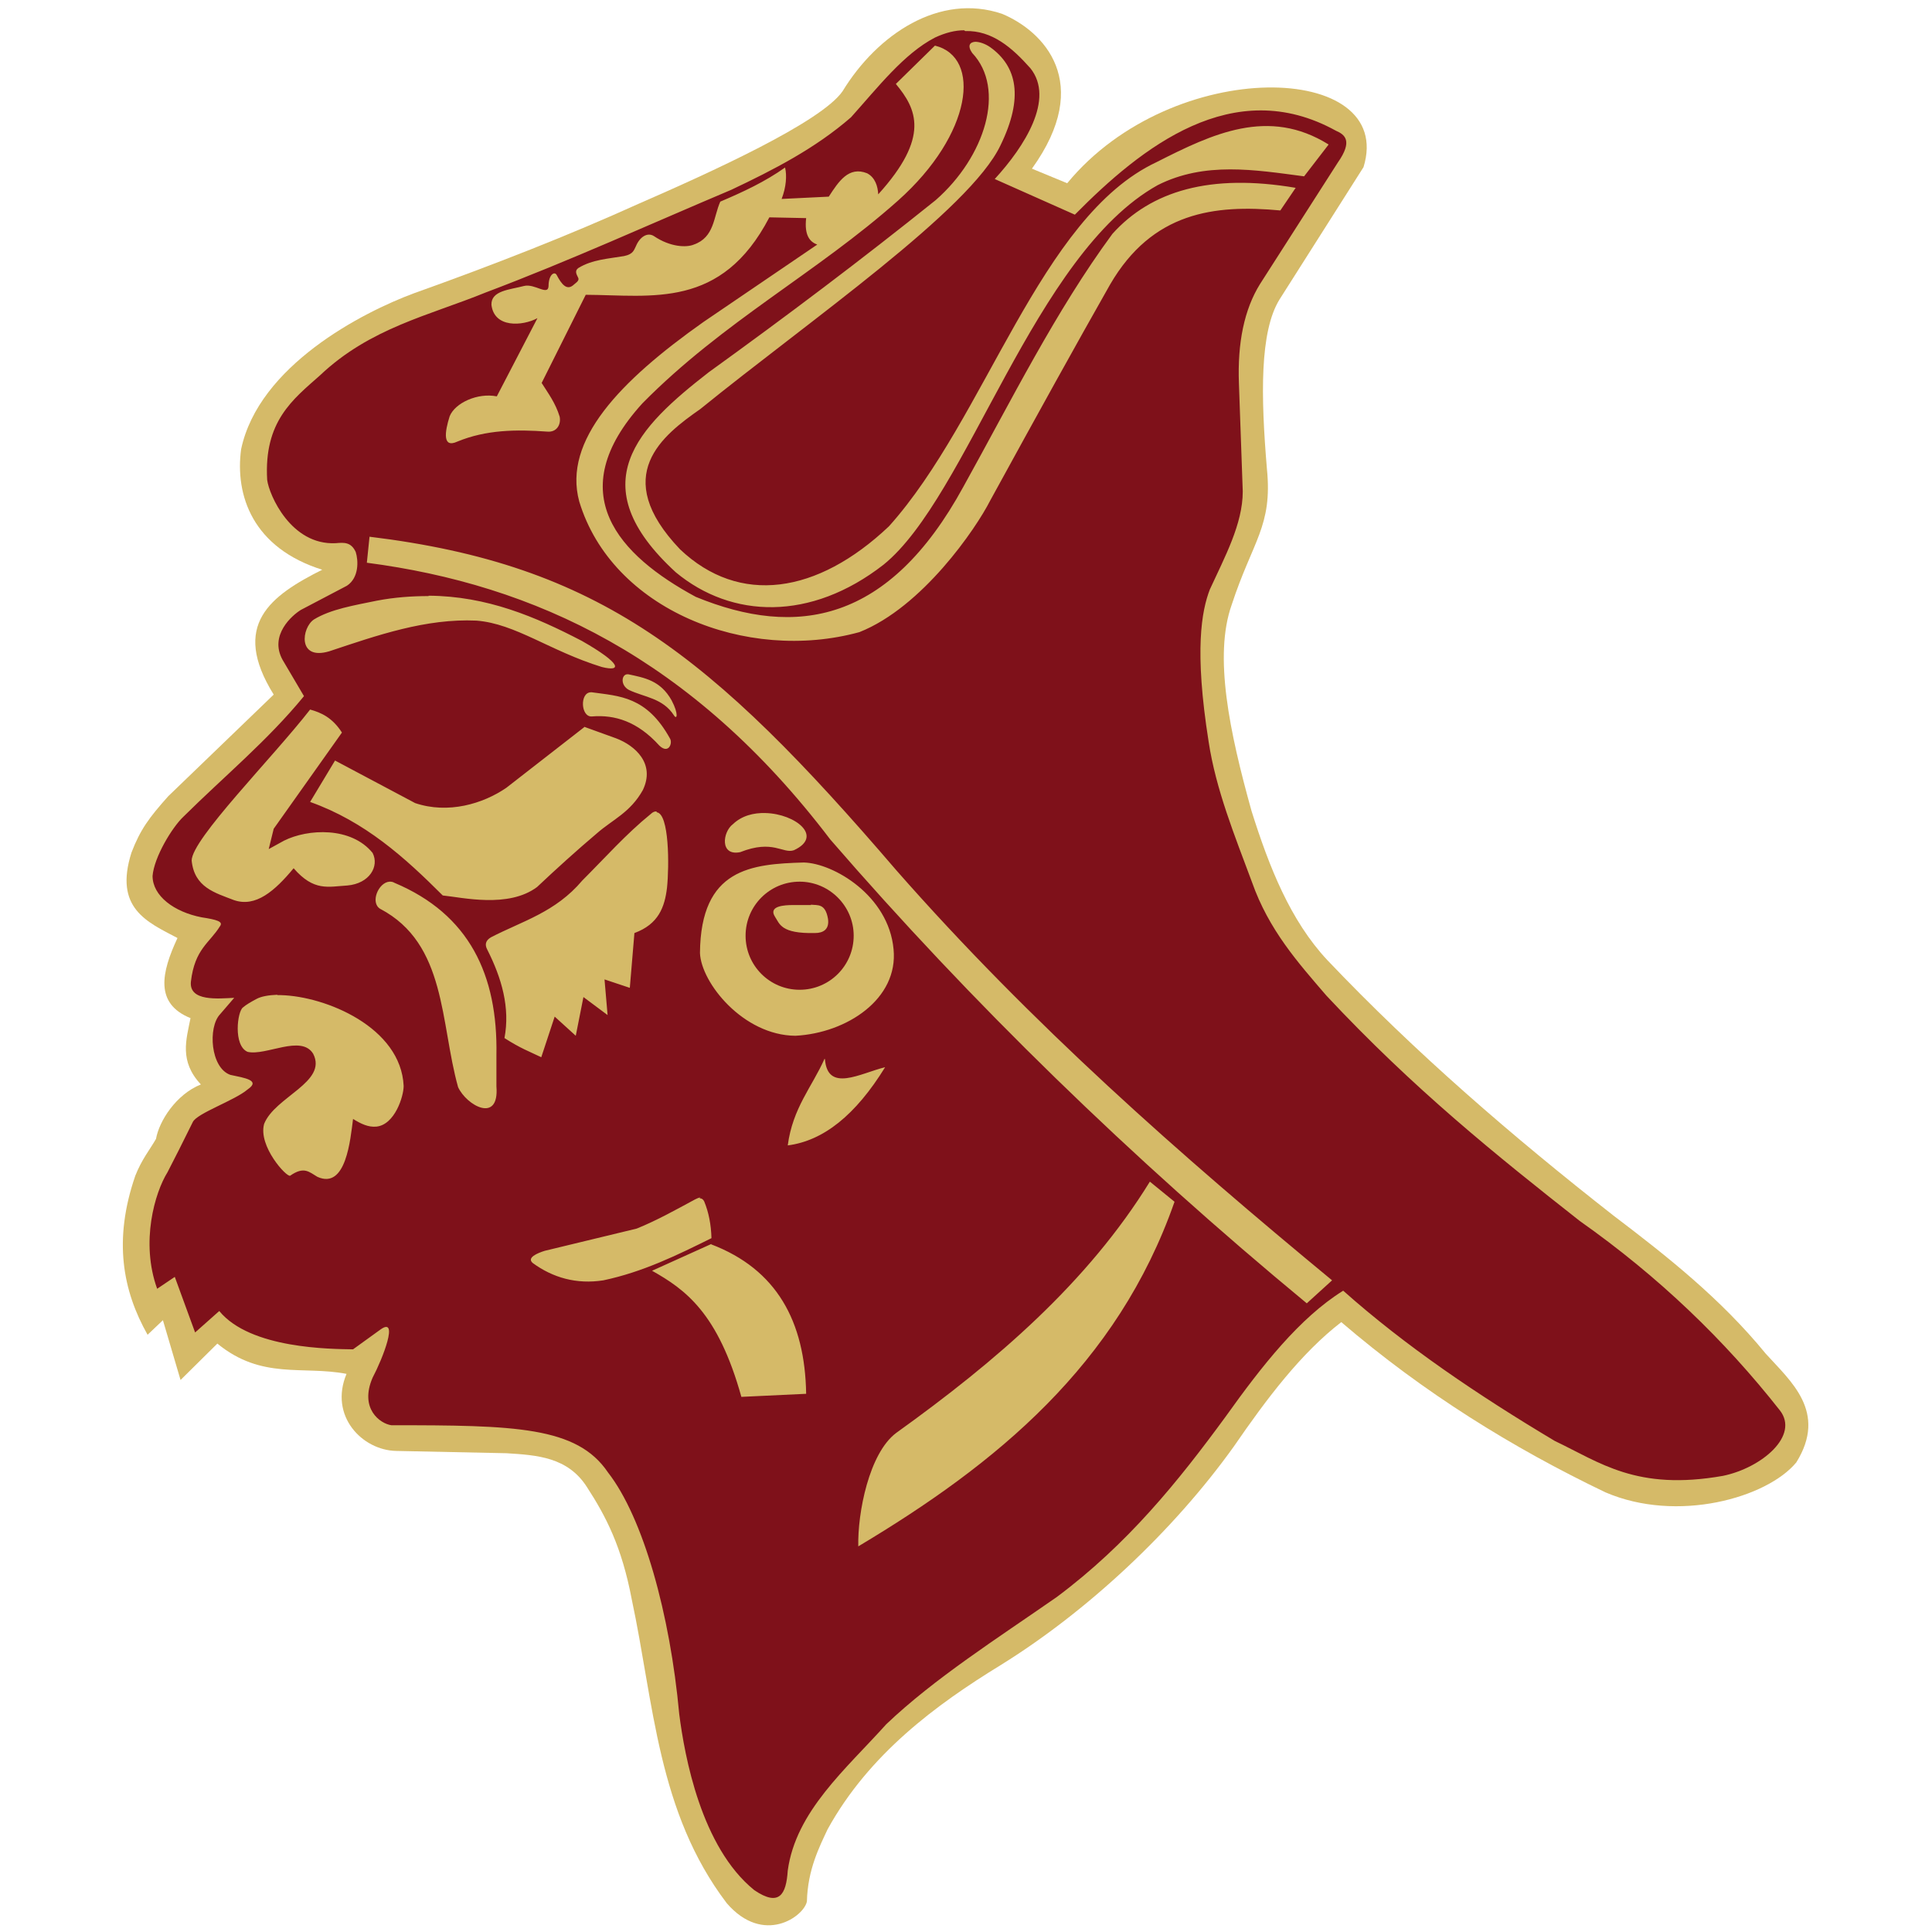
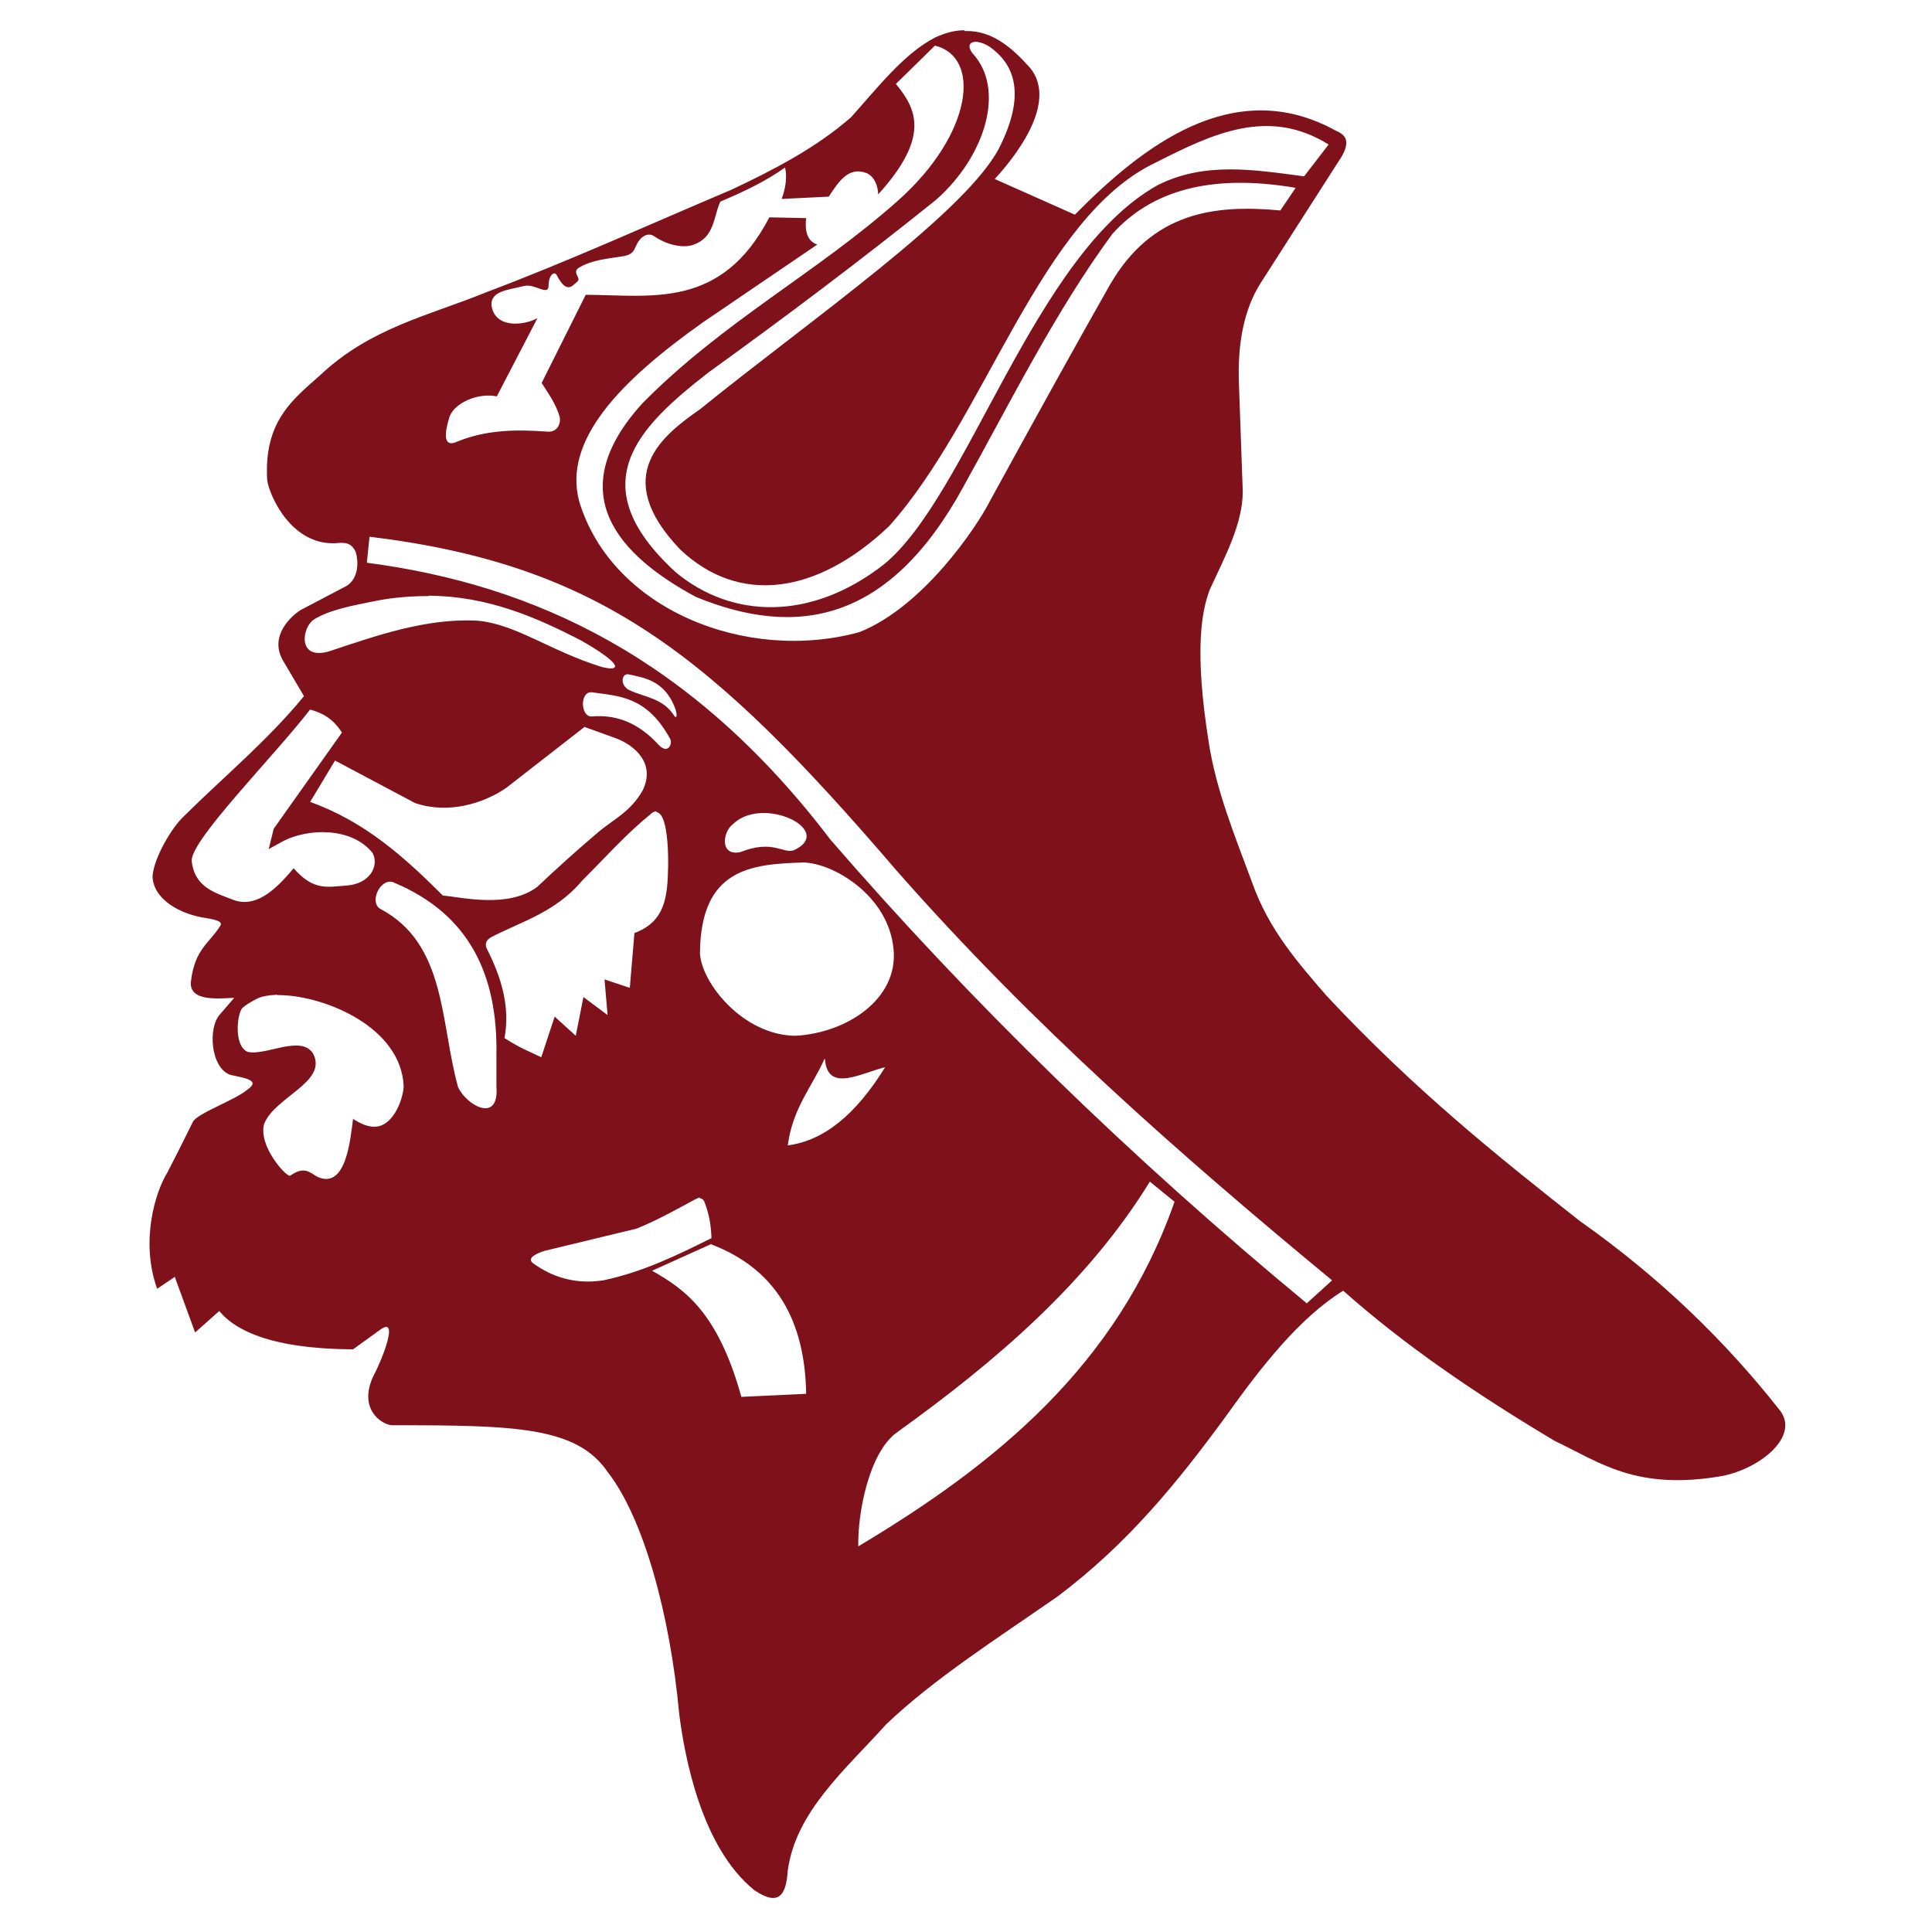
<svg xmlns="http://www.w3.org/2000/svg" width="504" height="504" version="1.1" viewBox="0 0 504 504">
  <defs>
    <style>
      .cls-1 {
        fill: #7f111a;
      }

      .cls-2 {
        fill: #d5ba68;
      }
    </style>
  </defs>
  <g>
    <g id="Layer_1">
      <g id="layer2">
-         <path id="path4530" class="cls-2" d="M84.3,148.5c-13.8,6.9-24.2,14.5-12.9,32.7l-27.5,26.5c-5,5.6-7.3,8.7-9.6,14.7-4.6,14.5,4,18.1,12,22.3-4.2,9-6,17.1,3.4,20.9-1.1,5.6-3,11.2,2.7,17.3-6.5,2.6-10.9,9.6-11.7,14.2-1.6,2.8-3.7,5.3-5.4,9.6-5.8,16.8-3.3,30,3.2,41.5l4-3.8,4.6,15.6,9.6-9.5c11.6,9.5,22.2,5.7,33.7,7.9-4.6,11,4.1,19.9,12.9,20.1l28.8.6c8,.5,16,1,21,8.8,5,7.7,9.1,15.6,11.7,29.3,5.8,27.1,6.7,55.5,24.8,79.3,9.6,11.1,20.2,3.4,20.9-.5.2-8.3,3.3-14.3,5.4-18.8,10.8-19.6,28.3-32.5,45.1-42.8,22.6-14,45.1-35,60.9-57.1,8.6-12.5,17.5-24.3,28-32.4,21.6,18.5,44.7,32.8,68.9,44.4,18.8,8.1,42.2,1.4,49.8-7.8,8.2-13.2-1.5-21.2-8-28.4-11.7-14.3-25.6-25.3-39.7-36-26.3-20.6-51.6-42.4-74.7-66.7-9.6-10.3-15.1-24.2-19.7-38.8-5.8-20.8-9.9-40.5-5.2-53.8,5.5-16.8,10.7-20.5,9.2-35.5-1.6-19-1.9-35.8,3.3-44.2l21.9-34.5c8.5-27.5-49.7-29.3-77.3,4.2l-9.2-3.8c16.2-22.5,3-35.9-7.8-40.4-16.3-5.5-32.5,5.3-41.6,20.2-5.6,8.1-34.5,21.2-53.3,29.4-17.9,8.1-37.5,15.8-58.5,23.3-13.5,5-40.5,18.9-45.1,40.7-1.6,11.9,2.9,25.8,21.4,31.5h0Z" />
        <path id="path4532" class="cls-1" d="M251.5,7.9c-2.3,0-4.8.6-7.6,1.9-8.1,4.2-14.9,13-21.9,20.8-9.3,8.1-20.2,13.7-31.2,18.9-21.3,9-42.1,18.5-64.1,26.8-14.7,6-30.1,9.2-43.2,21.6-7.1,6.3-14.7,12-13.8,27.3.5,3.9,6.2,17.1,17.9,16.5,2.2-.2,4-.3,5.2,2.3.7,2.2.9,6.7-2.3,8.8l-12,6.3c-2.3,1.4-8.3,6.6-4.8,13l5.6,9.5c-9.5,11.6-20.9,21-31.4,31.4-3,2.8-7.7,10.6-8.1,15.5,0,5.2,5.6,9.4,12.8,10.8,3.9.6,5.7,1.1,4.8,2.3-2.7,4.4-6.6,5.9-7.6,14.5-.5,5.2,7.1,4.4,11.3,4.2l-3.7,4.3c-3.2,3.4-2.5,14,2.7,15.8,3.7.8,8,1.4,4.5,3.8-3.4,2.9-13.2,6.2-14.3,8.5-3,6.1-4.5,9-6.6,13.1-3.3,5.3-7.1,18.2-2.7,30.4l4.6-3.1,5.3,14.5,6.3-5.6c8.1,9.9,29.2,9.9,34.9,10l7.2-5.2c4.8-3.4.6,7.5-2.1,12.6-3.5,8.1,2,12,4.9,12.4,32.2,0,48.4.3,56.5,12.3,9.2,11.8,16.2,36.9,18.6,63.1,1.4,10.9,5.7,34.7,19.6,45.9,6.5,4.4,8.3,1.1,8.7-5.1,2.1-15.5,15.2-26.5,25.7-38.2,12.6-12,29-22.4,44.5-33.2,18.5-13.8,31.7-30.2,44-47,9.5-13.3,19.3-25.8,30.7-32.9,16.3,14.5,35.1,27.2,55.2,39.2,11.8,5.6,21.3,13.1,43.9,9.1,10.1-2.1,20-10.5,14.8-17.1-14.4-18.3-31.5-34.8-52.2-49.4-21.6-17-43.3-34.4-66.1-58.8-7.4-8.6-15-17.1-19.4-29.6-4.5-12.1-9.4-24.1-11.3-36.6-3.8-24-1.8-34.2.3-39.7,3.9-8.5,8.6-17.1,8.6-25.6l-1-28.2c-.4-10.6,1.4-19.3,5.5-25.9l20.3-31.7c4-5.7,1.8-7.3-.5-8.3-26.8-14.8-50.7,4.3-68.1,21.9l-20.9-9.3c7.8-8.5,15.7-20.9,9.3-28.9-4.8-5.4-10-9.9-17-9.7ZM254.4,10.9c1.1,0,2.6.5,3.9,1.4,7,5,8.8,13.1,2.7,25.6-8,16.9-49.7,45.6-78.3,68.8-9.7,6.8-23.7,17.3-5.3,36.6,15.5,14.7,35.8,11.7,54.5-6,25.4-28.3,39.3-80.7,69.8-95,14.6-7.4,29.2-14.4,44.9-4.6l-6.4,8.3c-12.9-1.7-25.9-3.9-38.2,2.3-32.3,18-49.5,81.2-71.5,99-19,14.8-39.6,14.1-54.2,2-25.1-23-9.8-37.9,8.6-52.2,20.1-14.5,39.9-29.4,59.2-44.9,12.9-11.3,18.4-29,9.5-38.4-1.3-1.9-.6-2.8.8-2.9ZM243.9,11.9c12.2,3,9.8,23.1-9.6,40.4-21.1,18.8-45.7,31.6-66.7,52.9-21.4,23.5-6.1,39.7,13.9,50.5,26.3,10.8,50.4,6.8,69.8-28.7,12.5-22.5,24.1-45.9,38.9-66,10.1-11.2,25.5-15.8,47.8-12l-4,5.9c-17.2-1.6-33.4.4-44.4,19.3-8.8,15.5-18.7,33.4-31.3,56.4-3.7,7.3-17.7,27.8-34.1,34.3-29.5,8.1-64.6-5.9-73.1-34.1-4.3-15.9,10.6-31.4,32.4-46.8l29.7-20.2c-2-.7-3.4-2.5-2.9-6.9l-9.6-.2c-12.5,24-30.6,20.3-47.9,20.2l-11.5,23c1.7,2.7,3.6,5.2,4.7,8.8.4,2.1-.8,4.1-3.2,3.9-8.1-.6-16-.5-23.5,2.6-3.9,1.8-3.3-2.5-2-6.6,1.4-3.5,7.3-6.2,12.3-5.2l10.6-20.4c-3.9,2.1-11.3,2.6-12-3.5-.1-3.7,4.7-3.9,8.5-4.9,2.8-.7,6.3,2.7,6.4,0,0-2.9,1.5-3.9,2.1-2.9,1.3,2.5,2.6,4,4.2,2.8.6-.6,1.9-1.2,1.4-2.1-.5-1-.9-1.8.1-2.5,3.6-2.2,7.8-2.4,11.9-3.1,2.5-.5,2.6-1.7,3.1-2.6,1-2.4,3-3.7,4.7-2.6,4.3,2.9,8.5,3,10.4,2.2,5.4-1.9,5.1-7.2,6.9-11.2,5.9-2.5,11.7-5.2,16.9-8.9.5,2.1.3,5.1-.9,8.2l12.3-.6c2.6-4,5.2-8,10-6.1,2.1,1.1,2.8,3.4,2.9,5.5,13.6-15,10-22.3,4.6-28.8l10.3-10.1ZM96.3,140c60.1,7.3,89.2,30.7,137.5,87,35.3,40.2,74.1,74.3,113.7,107l-6.6,6c-46.1-38.1-87.5-78.5-124.3-121-36.1-47.5-77.3-66.5-120.9-72.2l.7-6.8ZM111.8,155.4c15.3.1,27.9,5.5,40,11.8,10.5,6,10.4,8.1,5.2,6.8-13.6-4.2-22.5-11.3-32.7-12.1-13.2-.6-25.8,3.8-38.4,8-8.4,2.5-7.2-6.2-4-8.3,4.4-2.7,10.6-3.7,16.4-4.9,4.7-.9,9.2-1.2,13.5-1.2ZM163.6,175.9c.1,0,.2,0,.3,0,4.2.9,8.4,1.6,11.3,6.8,1.9,3.6,1.4,5.2.6,3.9-2.9-4.5-7.7-4.7-11.7-6.6-2.3-1.2-2-4-.5-4.1ZM154.1,180.6c0,0,.2,0,.3,0,7.1,1,14.3,1,20.4,12.1.7,1.2-.4,4.1-2.8,1.8-5.7-6.3-11.6-8.1-17.6-7.6-2.9.2-3.2-6.2-.3-6.3ZM80.9,185.1c2.9.8,5.8,2.1,8.3,6l-17.8,25.1-1.3,5.3,4-2.2c6.2-3.1,17.5-3.7,23.1,3.2,1.8,3.5-.8,8-6.6,8.5-5,.3-8.7,1.6-14-4.5-4.9,5.9-9.9,10.3-15.6,8.3-4.9-1.9-10.3-3.3-11-10.3,0-5.6,21.1-26.8,30.9-39.4ZM152.4,189.6l8.3,3c5,1.9,10.3,6.6,7,13.5-3.3,5.9-7.9,7.7-12,11.3-5.2,4.4-10.4,9.1-15.6,14-7.5,5.6-19.5,2.7-24.6,2.2-9.9-9.9-20.3-19.3-34.6-24.4l6.5-10.8,20.9,11.1c8.6,2.9,17.7.2,23.8-4l20.3-15.8ZM171.3,211.9c3.3.3,3.3,14,2.7,19.7-.6,5-2.2,9.5-8.5,11.8l-1.2,14.3-6.6-2.2.8,9.3-6.3-4.7-2,10.1-5.5-5-3.5,10.6c-3.1-1.5-5.4-2.3-9.6-5,1.5-7.9-.7-15.6-4.5-23.1-.7-1.3-.4-2.4,1-3.2,8.1-4.2,16.8-6.5,23.8-14.8,5.9-5.9,11.5-12.2,17.8-17.3.6-.6,1.2-.8,1.6-.7ZM199.7,212.1c7.8.2,15.2,6.1,7.4,9.7-2.9,1-5.4-2.9-14,.5-5.4,1.1-4.6-5.3-1.9-7.3,2.3-2.2,5.4-3,8.5-2.9ZM209.7,225c7.7.2,22.1,8.6,23.4,22.6,1.3,13-12.2,21.9-25.6,22.6-13.6-.1-24.6-13.8-24.9-21.6.2-22.1,13.4-23.2,27.1-23.6ZM101.6,230c.4,0,.8,0,1.3.3,19.5,8.2,27,24,26.6,45v8.1c.8,9.8-7.8,5-10,.2-4.7-16.8-3-37.4-20.3-46.5-2.7-1.6-.5-6.9,2.4-7.1ZM72.3,259.6c.3,0,.7,0,1,0,11.7.3,31.3,8.4,32,23.7,0,2.7-2.3,10.1-7.1,10.6-2.1.2-4-.7-6.1-2-.7,5.3-1.8,18.5-9.3,15.1-2.2-1.3-3.5-2.8-7.1-.3-.9.5-8.4-7.7-6.8-13.5,2.8-7.1,16.6-10.9,12.8-18.3-3.1-5.1-12.3.6-17.1-.5-3.8-1.6-2.7-10.6-1.2-11.6.8-.7,2-1.4,3.5-2.2,1.3-.7,3.2-1,5.5-1.1ZM215.2,276.3c.7,8.8,9.2,3.7,15.7,2.1-7.7,12.5-16.1,19.2-25.4,20.4,1.3-9.8,6.3-15.2,9.6-22.6ZM299.9,308.2l6.5,5.3c-14.9,42.6-46.5,68.4-82.5,89.9-.2-8.7,2.8-24.3,9.9-29.6,26.2-18.8,50-39.3,66.2-65.6ZM182.5,312.6c.5,0,.9.2,1.2.8,1.2,2.9,1.8,6.1,1.9,9.6-8.9,4.4-17.8,8.8-28.2,11-7,1.1-13.2-.7-18.4-4.5-1.7-1.4,1.2-2.6,3.1-3.2l24-5.8c5.2-2.1,10.2-4.9,15.2-7.6.4-.2,1-.5,1.4-.5ZM185.5,324.6c17.1,6.5,24.5,20.1,24.8,39l-16.9.8c-6.1-21.9-14.6-28-23.3-32.9l15.5-7Z" />
-         <path id="path4558" class="cls-1" d="M208.6,230c-7.8,0-14.1,6.3-14.1,14.1,0,7.8,6.3,14.1,14.1,14.1,7.8,0,14.1-6.3,14.1-14.1h0c0-7.8-6.4-14.1-14.1-14.1ZM211.5,236c1.8.2,3.8-.4,4.5,3.7.4,2.8-1.3,3.7-3.4,3.7-8.9.2-9.2-2.4-10.4-4.2-1.9-2.9,2.5-3.1,4.7-3.1,1.5,0,3,0,4.7,0Z" />
      </g>
    </g>
  </g>
</svg>